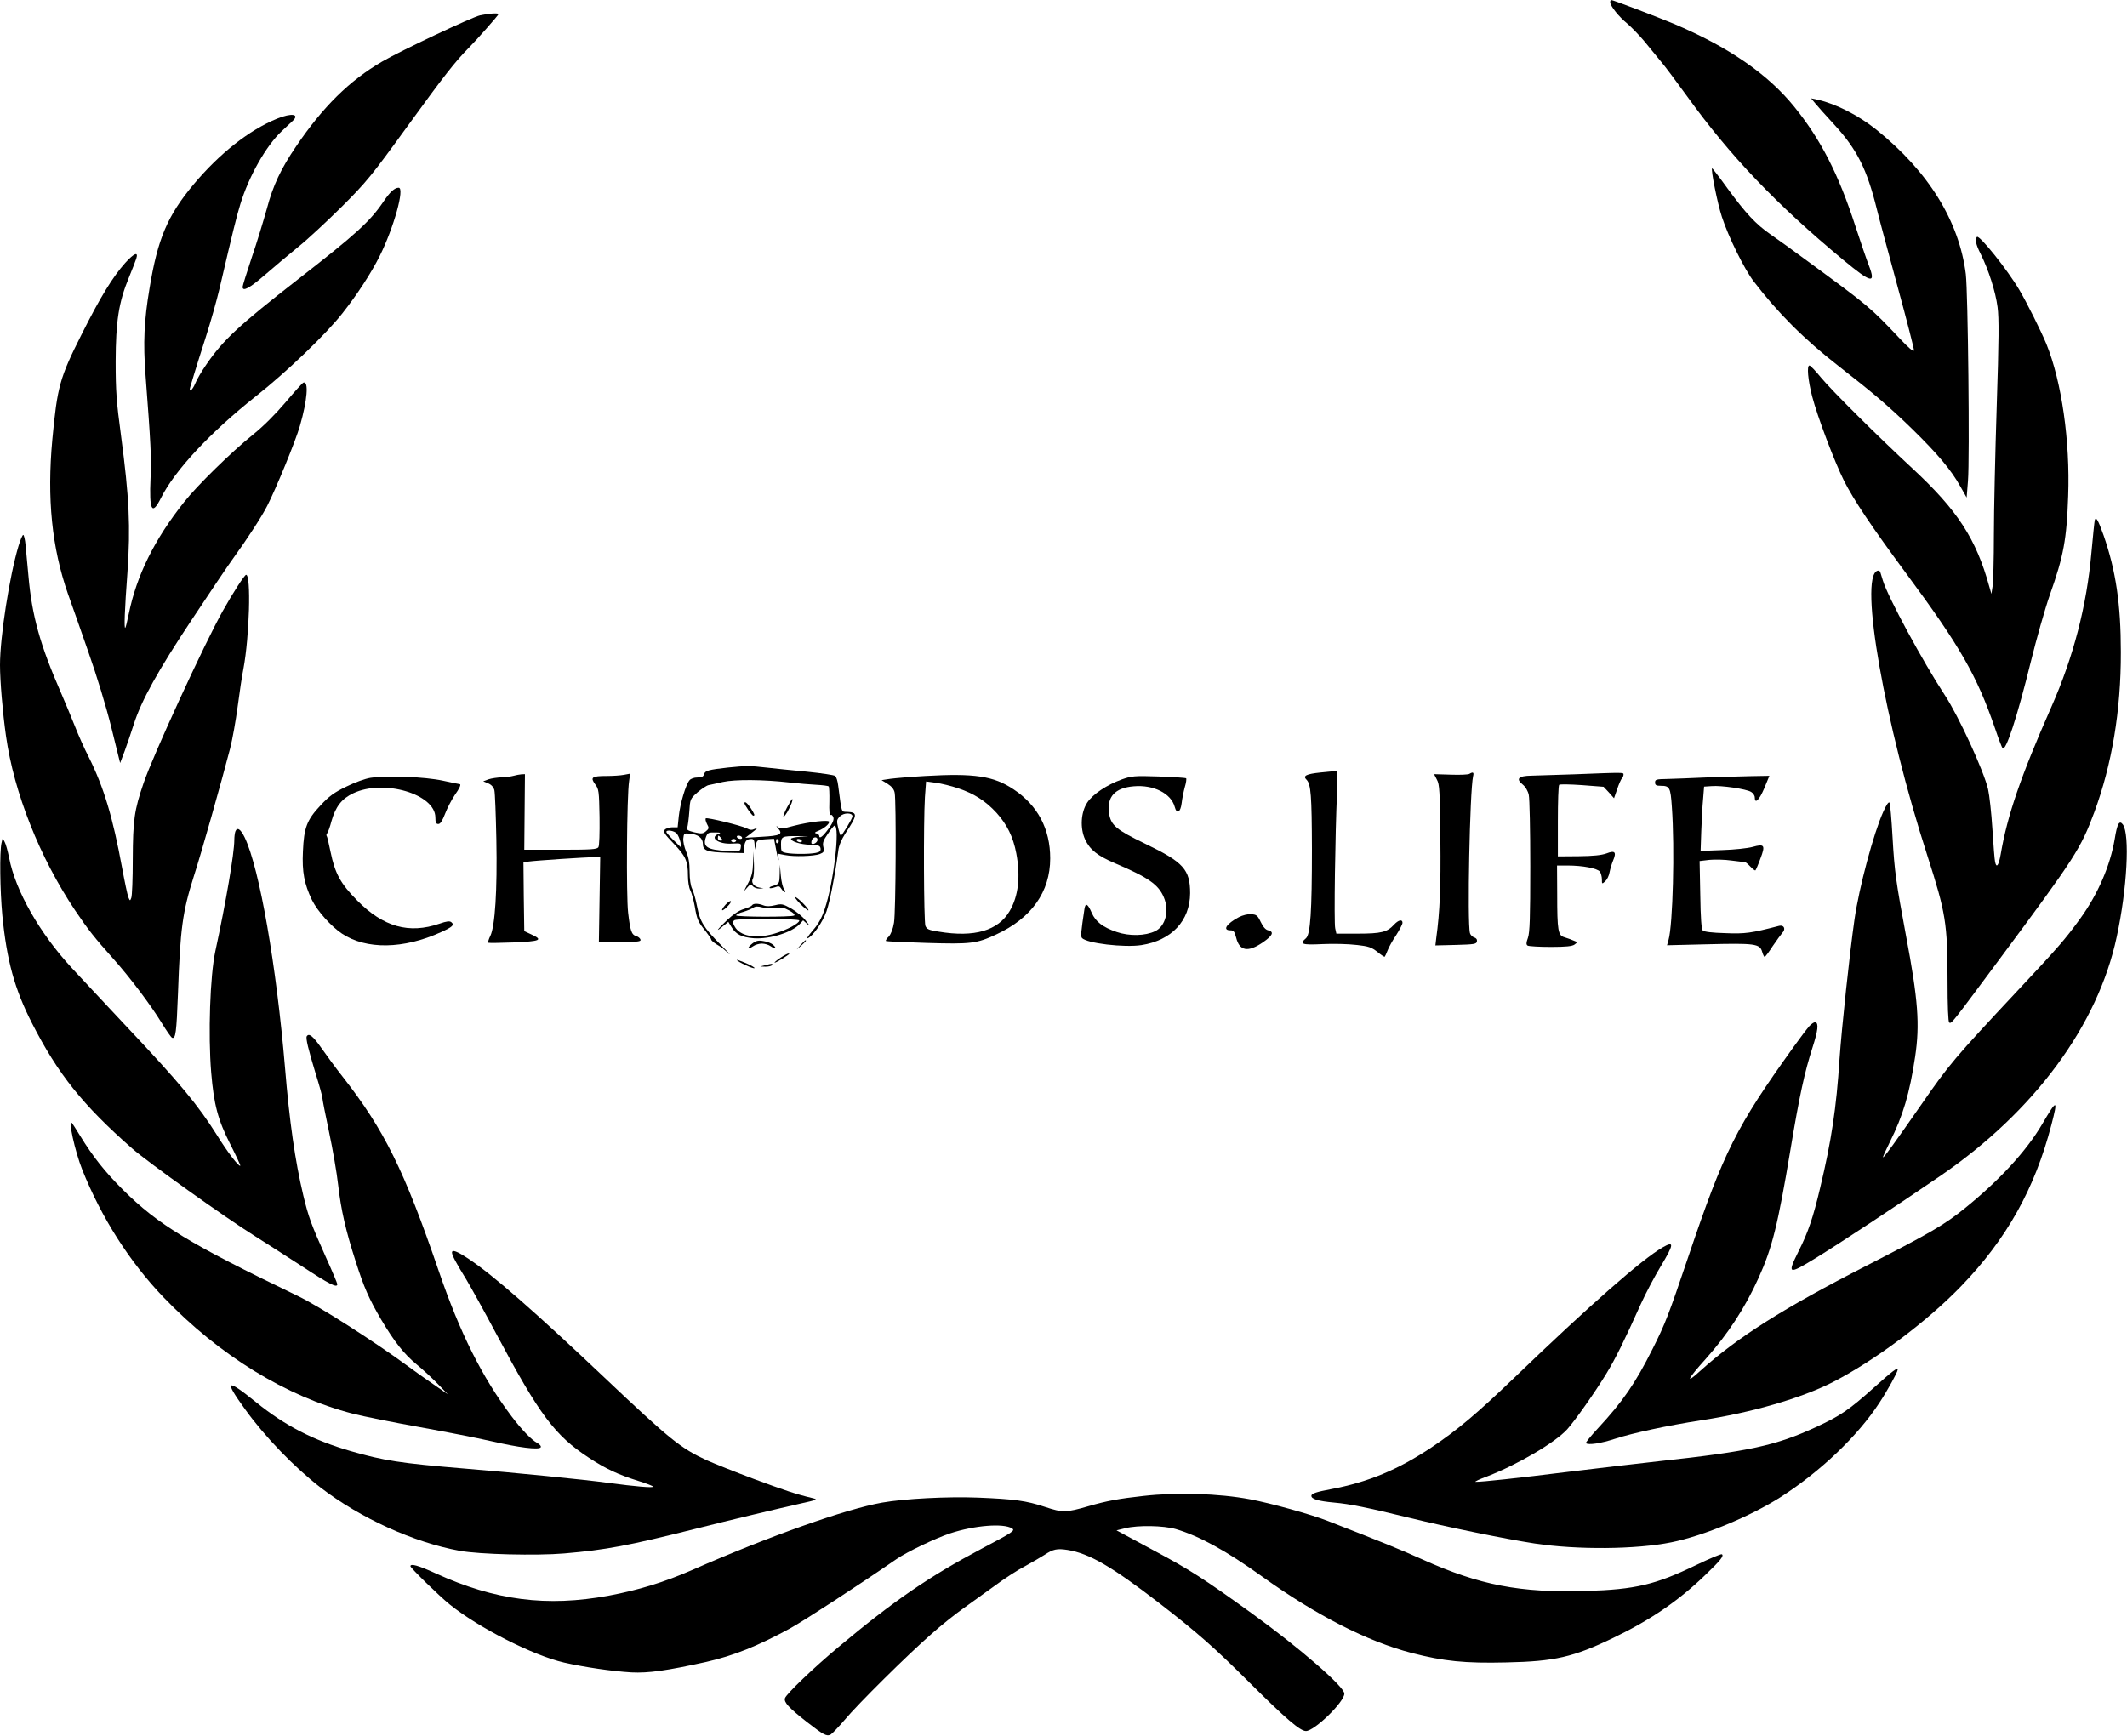
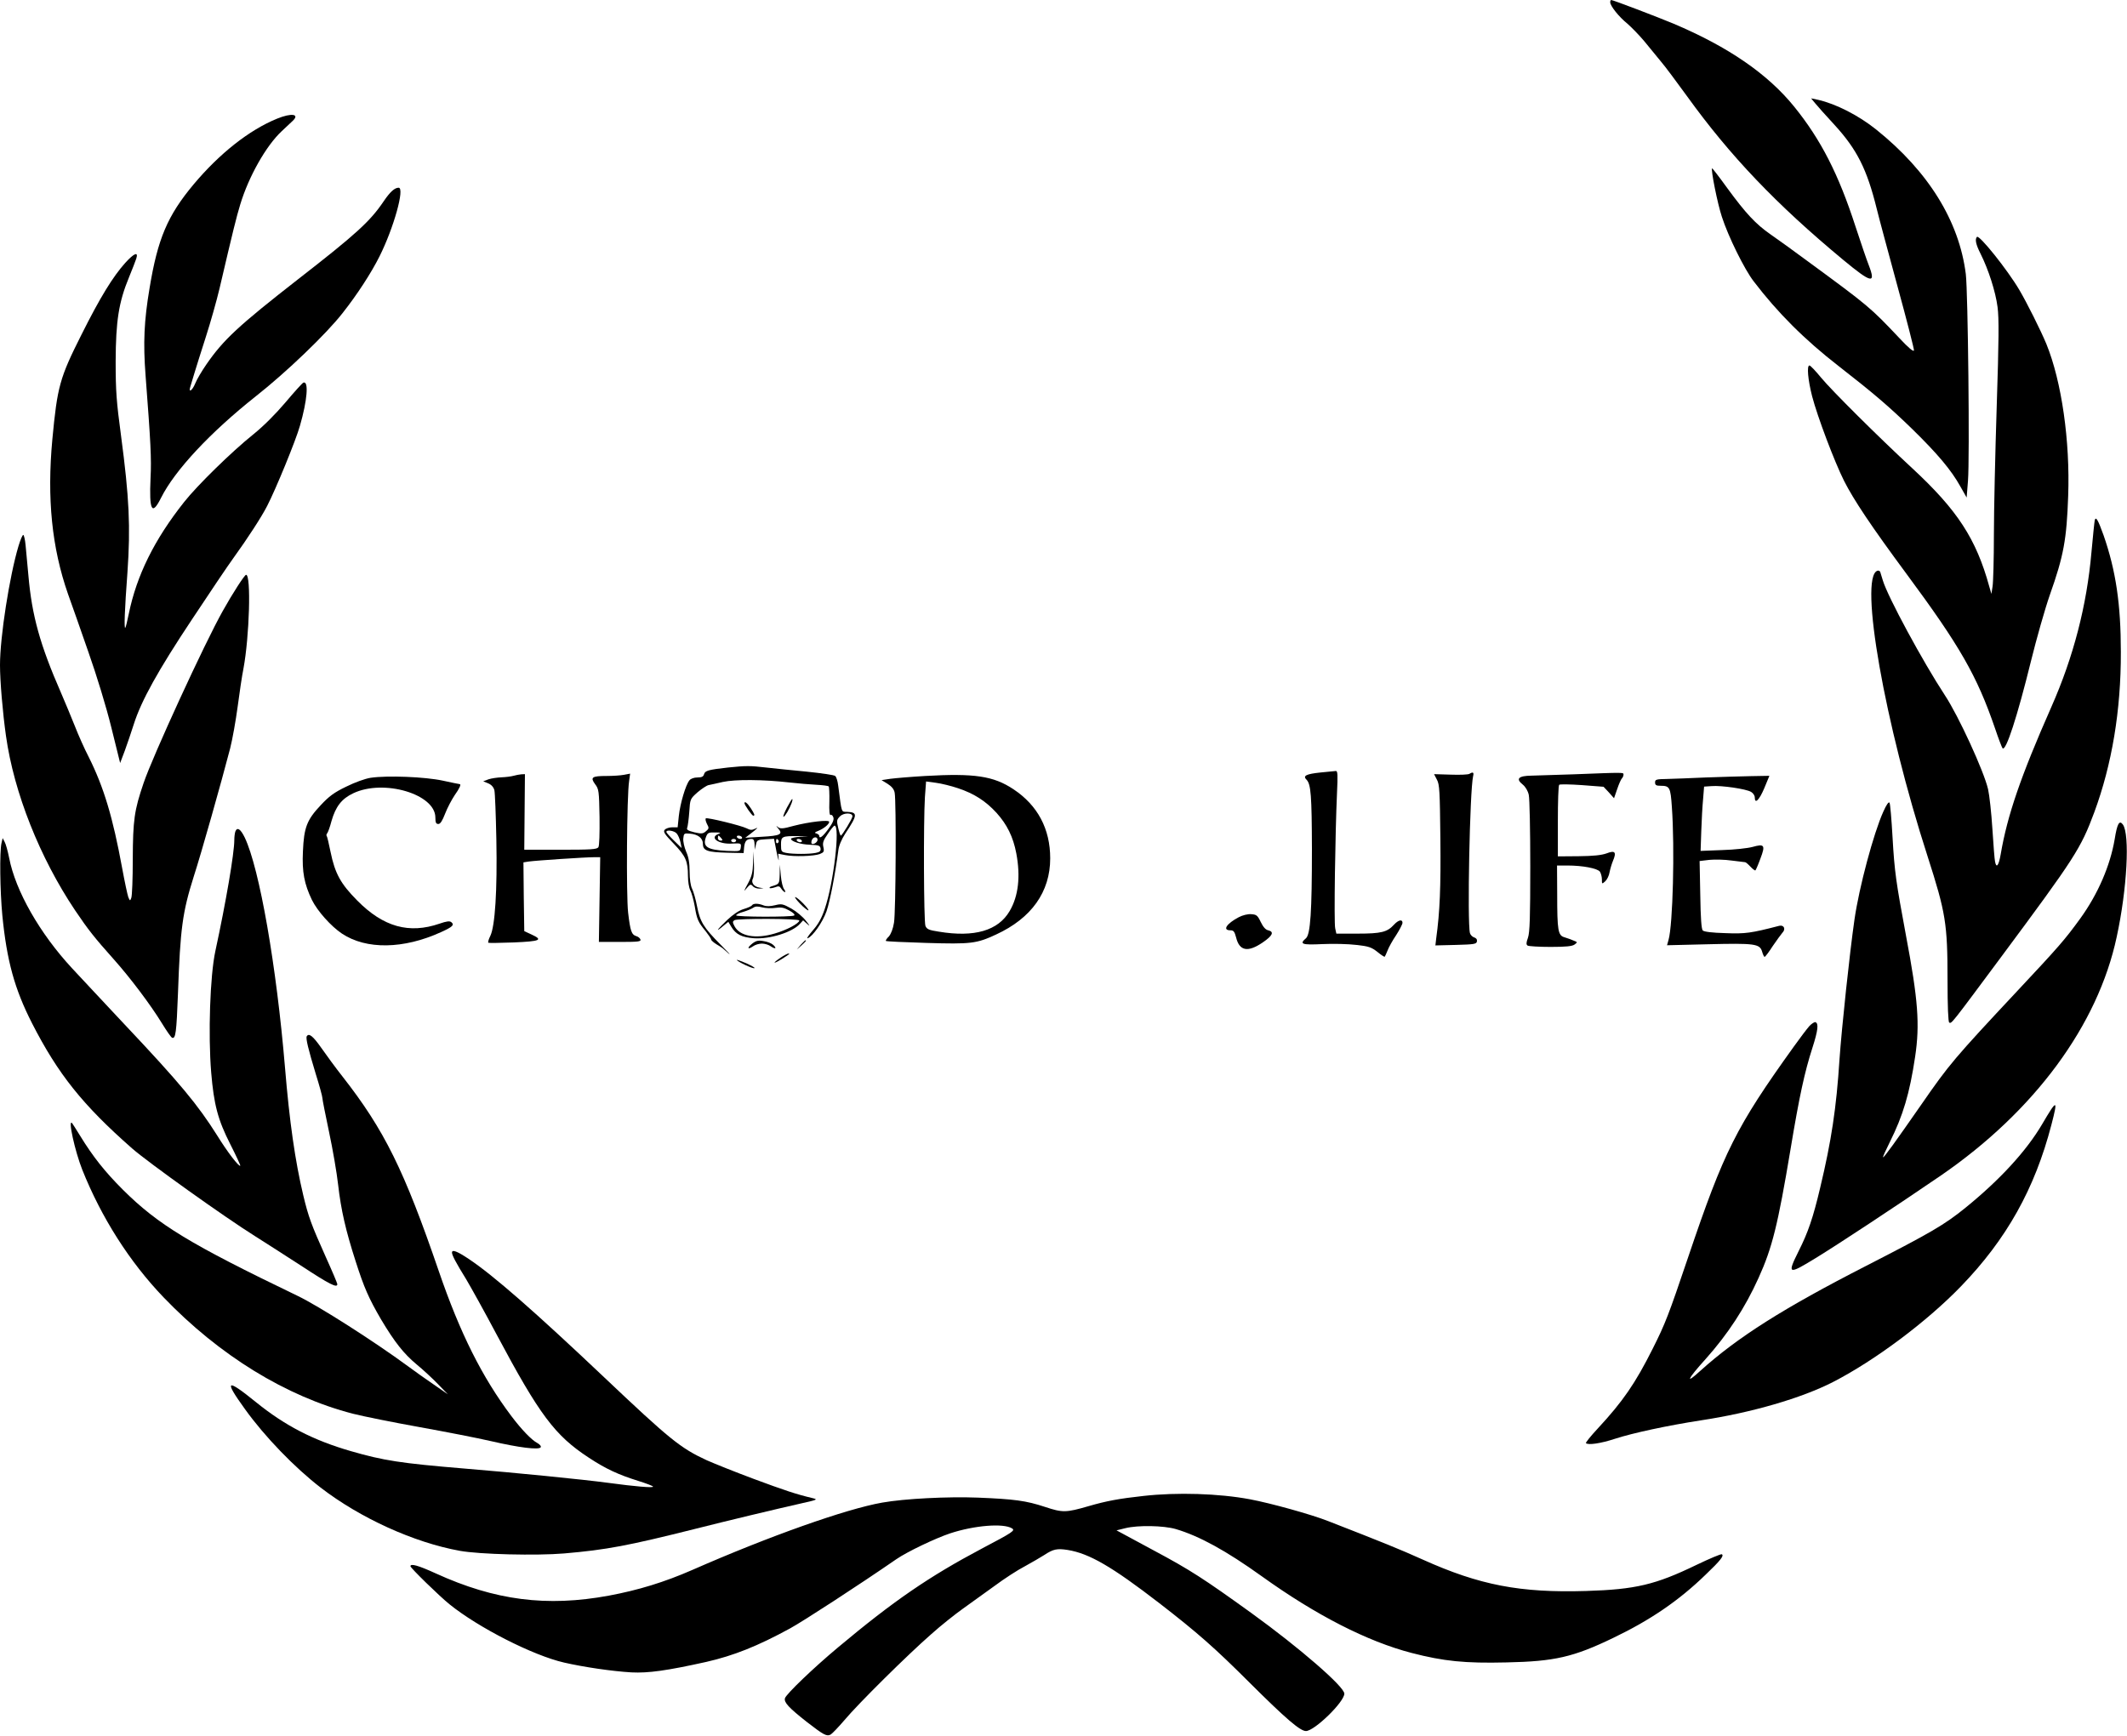
<svg xmlns="http://www.w3.org/2000/svg" version="1.0" width="1280pt" height="1045pt" viewBox="0 0 1280 1045" preserveAspectRatio="xMidYMid meet">
  <g transform="translate(0,1045) scale(0.1,-0.1)" fill="#000000" stroke="none">
    <path d="M9690 10437 c0 -23 53 -89 104 -130 25 -22 71 -69 101 -105 30 -37 75 -92 100 -122 26 -30 96 -125 158 -210 258 -358 536 -650 940 -985 169 -140 197 -146 154 -34 -14 35 -50 142 -81 236 -102 315 -208 522 -368 720 -160 198 -397 361 -728 501 -96 40 -363 142 -374 142 -3 0 -6 -6 -6 -13z" />
-     <path d="M2890 10358 c-48 -10 -480 -214 -591 -279 -196 -114 -356 -272 -517 -510 -91 -134 -139 -235 -176 -375 -20 -71 -60 -204 -91 -294 -30 -90 -55 -170 -55 -177 0 -30 42 -8 135 73 55 48 145 123 200 168 55 44 172 153 261 241 149 149 177 183 396 485 223 308 289 391 369 472 46 46 179 197 179 203 0 8 -60 4 -110 -7z" />
    <path d="M10922 9830 c13 -16 66 -76 119 -133 134 -147 194 -265 253 -504 13 -54 70 -264 125 -467 56 -204 100 -377 99 -385 -2 -11 -33 15 -88 74 -174 184 -184 193 -555 465 -82 61 -181 132 -220 159 -89 62 -148 125 -260 278 -49 68 -90 121 -92 120 -8 -9 33 -214 59 -292 38 -118 135 -315 191 -388 144 -189 307 -352 512 -511 208 -162 301 -241 444 -380 151 -148 233 -245 288 -344 l38 -67 8 100 c11 134 0 1137 -13 1245 -40 319 -225 618 -539 870 -106 85 -241 154 -349 179 l-43 9 23 -28z" />
    <path d="M1668 9736 c-169 -69 -347 -210 -503 -396 -157 -188 -216 -327 -265 -625 -33 -195 -39 -329 -24 -525 31 -406 36 -501 30 -617 -9 -197 8 -230 63 -120 83 166 296 394 571 612 183 144 425 376 522 501 87 110 172 241 222 341 86 172 153 413 115 413 -24 0 -51 -24 -91 -83 -81 -120 -167 -198 -513 -467 -360 -281 -451 -365 -554 -515 -27 -39 -57 -90 -66 -113 -17 -42 -42 -60 -30 -21 4 12 15 49 25 83 10 33 41 132 69 219 28 87 65 218 82 290 83 355 101 428 125 507 51 168 155 352 249 440 26 25 56 53 67 63 43 41 -8 48 -94 13z" />
    <path d="M11897 9024 c-13 -14 -7 -45 22 -102 47 -94 90 -227 102 -320 9 -68 8 -196 -5 -597 -9 -280 -17 -629 -17 -775 0 -146 -4 -285 -8 -310 l-7 -45 -13 45 c-79 287 -192 460 -464 712 -199 184 -485 468 -549 546 -32 39 -63 72 -69 72 -17 0 -9 -87 16 -185 32 -123 134 -393 192 -509 58 -115 165 -275 375 -559 322 -435 425 -614 534 -932 20 -60 41 -114 45 -119 20 -22 89 191 171 524 33 134 84 314 114 400 83 234 101 334 110 595 12 329 -39 688 -131 914 -34 82 -117 248 -163 326 -72 122 -241 333 -255 319z" />
    <path d="M754 8868 c-75 -84 -151 -207 -264 -433 -131 -260 -145 -312 -175 -630 -33 -356 -3 -652 94 -930 22 -60 77 -218 123 -350 50 -142 107 -328 138 -454 l53 -214 28 74 c15 41 39 112 54 159 45 142 146 324 350 631 107 162 219 328 249 369 86 119 171 250 204 315 52 101 172 393 197 482 44 152 54 271 21 260 -6 -2 -54 -55 -107 -118 -61 -72 -133 -144 -195 -194 -131 -105 -338 -308 -416 -407 -180 -227 -286 -443 -333 -673 -9 -44 -18 -81 -21 -84 -8 -8 -4 106 13 334 19 274 11 449 -39 825 -27 201 -32 265 -32 445 1 241 18 355 80 505 19 47 39 97 44 113 14 44 -12 34 -66 -25z" />
    <path d="M12606 7319 c-2 -8 -11 -95 -20 -194 -28 -320 -108 -629 -241 -930 -185 -419 -265 -653 -305 -887 -12 -69 -26 -87 -34 -45 -3 12 -10 101 -16 197 -6 96 -18 204 -26 239 -25 109 -178 442 -260 566 -132 201 -343 591 -373 690 -7 22 -14 46 -16 52 -3 7 -11 10 -18 7 -110 -42 45 -921 303 -1719 109 -339 120 -405 120 -744 0 -158 4 -252 10 -256 14 -9 12 -10 313 395 444 598 479 652 560 870 106 287 161 613 160 965 0 288 -30 490 -104 703 -33 92 -46 115 -53 91z" />
    <path d="M111 7162 c-54 -181 -111 -546 -111 -715 0 -96 16 -286 36 -427 48 -342 204 -734 416 -1050 79 -117 116 -164 233 -295 99 -111 221 -273 289 -384 28 -46 56 -86 62 -88 21 -7 26 31 35 267 14 393 27 488 95 704 44 135 166 567 219 771 14 55 34 168 45 250 11 83 26 186 35 230 36 193 47 565 16 565 -9 0 -81 -111 -140 -217 -108 -191 -424 -879 -477 -1037 -56 -164 -64 -222 -65 -458 0 -117 -4 -222 -9 -233 -7 -19 -8 -19 -18 5 -5 14 -22 93 -37 175 -56 305 -110 486 -201 668 -25 48 -62 131 -83 185 -21 53 -59 144 -84 202 -126 288 -175 464 -196 705 -6 66 -14 148 -17 183 -3 34 -10 62 -14 62 -5 0 -18 -31 -29 -68z" />
    <path d="M4382 5830 c-118 -13 -139 -19 -145 -40 -4 -15 -14 -20 -40 -20 -20 0 -40 -7 -48 -17 -23 -28 -56 -141 -64 -215 l-7 -68 -33 0 c-18 0 -38 -7 -45 -15 -10 -12 -1 -26 54 -83 73 -76 86 -106 86 -195 0 -32 6 -71 14 -86 8 -15 20 -59 27 -97 13 -79 20 -94 66 -150 18 -23 33 -45 33 -50 0 -5 15 -18 33 -29 17 -10 34 -21 37 -24 3 -3 19 -17 35 -31 17 -14 -5 10 -48 53 -103 104 -124 138 -142 230 -8 43 -22 91 -30 107 -9 18 -15 57 -15 103 0 53 -6 88 -21 121 -11 26 -19 61 -17 79 3 30 5 32 38 29 51 -4 80 -27 80 -62 0 -41 27 -50 149 -53 l96 -2 3 35 c4 37 15 50 45 50 12 0 17 -9 18 -32 l1 -33 7 30 c6 28 9 30 57 33 l52 3 15 -78 c9 -43 15 -63 13 -45 l-3 33 41 -8 c55 -11 174 -7 209 6 25 10 28 15 22 42 -6 25 -1 40 27 80 18 27 36 49 40 49 35 0 -5 -345 -59 -502 -18 -54 -39 -92 -72 -129 -25 -29 -39 -50 -31 -47 30 10 91 97 114 163 21 61 52 222 71 366 3 28 19 66 41 100 75 113 77 129 13 132 -38 2 -32 -15 -55 159 -3 26 -11 52 -18 57 -6 6 -84 17 -171 26 -88 8 -199 20 -246 25 -94 11 -119 11 -227 0z m368 -90 c52 -6 126 -12 163 -14 37 -2 71 -6 74 -10 3 -3 5 -44 4 -92 -2 -55 1 -84 8 -80 5 4 12 -3 16 -14 5 -14 -4 -35 -30 -70 -34 -47 -55 -62 -55 -41 0 5 -8 11 -17 14 -14 3 -11 7 12 16 34 14 65 40 65 54 0 14 -120 0 -213 -24 -65 -18 -80 -19 -95 -8 -13 11 -13 9 2 -9 29 -34 11 -43 -100 -49 l-99 -6 30 23 c44 34 53 44 28 31 -18 -9 -29 -8 -50 3 -34 17 -235 66 -245 60 -5 -3 -1 -18 6 -33 14 -25 13 -29 -6 -45 -18 -15 -26 -16 -70 -6 -40 10 -48 16 -42 29 3 9 9 51 12 94 5 77 5 78 50 118 25 21 55 41 66 43 12 2 50 11 86 19 73 16 243 15 400 -3z m380 -204 c0 -13 -62 -115 -70 -116 -3 0 -10 21 -16 47 -10 43 -9 49 11 69 23 23 75 23 75 0z m-1058 -103 c9 -10 19 -34 23 -53 l7 -35 -46 45 c-25 24 -46 48 -46 52 0 15 47 8 62 -9z m251 -3 c-56 -23 2 -63 82 -58 54 3 56 2 53 -22 -3 -25 -4 -25 -83 -22 -120 6 -149 25 -126 85 9 24 16 27 53 26 36 0 39 -2 21 -9z m17 -25 c10 -12 10 -15 -4 -15 -9 0 -16 7 -16 15 0 8 2 15 4 15 2 0 9 -7 16 -15z m125 5 c3 -5 -1 -10 -9 -10 -8 0 -18 5 -21 10 -3 6 1 10 9 10 8 0 18 -4 21 -10z m348 3 c-29 -2 -53 -8 -53 -12 0 -16 57 -34 115 -36 52 -2 60 -5 63 -22 2 -16 -4 -22 -29 -27 -40 -8 -137 -8 -178 0 -29 6 -31 9 -31 50 0 49 5 52 105 51 l60 -1 -52 -3z m107 -18 c0 -15 -26 -32 -36 -23 -2 3 -2 13 2 22 8 20 34 21 34 1z m-490 -5 c0 -5 -7 -10 -15 -10 -8 0 -15 5 -15 10 0 6 7 10 15 10 8 0 15 -4 15 -10z m255 1 c3 -5 1 -12 -5 -16 -5 -3 -10 1 -10 9 0 18 6 21 15 7z m140 -1 c3 -5 -1 -10 -9 -10 -8 0 -18 5 -21 10 -3 6 1 10 9 10 8 0 18 -4 21 -10z" />
    <path d="M4736 5589 c-30 -58 -29 -77 2 -27 20 34 37 78 29 78 -2 0 -16 -23 -31 -51z" />
    <path d="M4480 5615 c0 -10 45 -75 53 -75 11 0 9 8 -15 45 -20 31 -38 45 -38 30z" />
    <path d="M7947 5800 c-87 -9 -109 -20 -84 -44 26 -27 31 -96 32 -416 0 -377 -9 -515 -36 -538 -41 -35 -25 -41 99 -35 64 3 156 1 204 -5 75 -8 91 -14 127 -42 23 -19 42 -31 44 -29 2 2 10 19 17 37 7 19 30 61 52 93 21 33 38 66 38 74 0 23 -24 18 -51 -11 -41 -45 -77 -54 -218 -54 l-129 0 -7 32 c-8 33 0 573 11 816 5 108 4 132 -7 131 -8 -1 -49 -5 -92 -9z" />
    <path d="M8843 5792 c-7 -5 -58 -7 -113 -5 l-100 3 17 -33 c16 -28 18 -69 21 -357 3 -291 -3 -438 -25 -598 l-5 -43 123 3 c110 3 124 5 127 21 2 12 -4 20 -16 24 -11 3 -23 15 -26 26 -17 64 -1 857 19 945 6 23 -1 27 -22 14z" />
    <path d="M9470 5789 c-102 -3 -216 -7 -253 -8 -80 -1 -97 -19 -53 -54 16 -13 31 -38 36 -62 5 -22 9 -215 9 -430 0 -310 -3 -398 -14 -430 -11 -30 -11 -41 -2 -47 7 -4 69 -8 138 -8 92 0 130 4 144 14 19 14 19 15 -5 24 -14 6 -38 15 -55 20 -39 11 -44 38 -44 260 l-1 172 63 0 c91 0 180 -17 195 -37 6 -9 12 -30 12 -46 0 -29 0 -30 20 -12 11 10 23 34 26 54 4 20 13 51 21 70 22 52 12 64 -39 44 -31 -11 -79 -16 -168 -17 l-125 -1 0 212 c0 116 3 215 8 219 4 4 66 3 137 -2 l130 -10 32 -34 31 -35 19 55 c10 30 23 59 28 64 6 6 10 16 10 23 0 14 10 14 -300 2z" />
    <path d="M3090 5780 c-14 -4 -46 -8 -71 -9 -25 -1 -61 -6 -79 -12 l-32 -12 29 -12 c20 -8 33 -23 38 -41 4 -16 9 -149 12 -297 6 -309 -8 -521 -36 -580 -10 -20 -16 -39 -12 -42 4 -2 73 -1 154 2 160 7 177 15 105 48 l-43 20 -3 207 -2 207 32 5 c41 6 340 26 392 26 l38 0 -4 -255 -4 -255 128 0 c108 0 127 2 122 15 -3 8 -14 17 -25 20 -29 9 -36 31 -49 141 -12 104 -8 706 6 793 l6 44 -37 -7 c-21 -4 -67 -7 -104 -7 -89 0 -100 -8 -70 -49 23 -30 24 -41 27 -198 1 -99 -1 -173 -7 -182 -9 -13 -46 -15 -228 -15 l-218 0 2 228 2 227 -22 -1 c-12 -1 -33 -5 -47 -9z" />
    <path d="M5568 5779 c-86 -5 -180 -13 -210 -17 l-53 -8 36 -22 c25 -16 39 -32 43 -54 10 -50 7 -718 -4 -782 -6 -37 -18 -68 -31 -83 -13 -12 -20 -25 -18 -27 2 -3 112 -8 245 -12 268 -8 301 -4 419 51 212 98 325 256 325 458 0 177 -75 319 -221 416 -120 80 -235 97 -531 80z m198 -74 c96 -32 166 -77 231 -148 63 -70 100 -144 119 -244 26 -138 13 -257 -40 -347 -69 -118 -212 -160 -427 -124 -60 9 -72 15 -80 35 -10 27 -12 627 -3 774 l7 95 59 -8 c32 -4 93 -19 134 -33z" />
    <path d="M2230 5768 c-32 -5 -94 -27 -146 -53 -73 -35 -104 -58 -155 -113 -82 -87 -100 -133 -106 -277 -6 -124 8 -196 54 -292 33 -67 115 -159 181 -203 146 -97 370 -94 596 9 70 32 82 43 62 60 -10 8 -28 6 -71 -9 -183 -63 -338 -20 -495 139 -100 101 -134 162 -161 294 -10 49 -20 92 -23 95 -3 3 -2 10 3 16 5 6 17 39 26 74 25 87 61 134 131 167 183 87 494 -5 494 -146 0 -31 4 -39 18 -39 12 0 24 19 41 63 13 34 39 83 57 110 30 42 41 67 30 67 -2 0 -48 9 -102 21 -107 23 -333 32 -434 17z" />
-     <path d="M6750 5758 c-89 -32 -174 -89 -207 -139 -39 -59 -44 -155 -13 -222 29 -62 74 -98 179 -143 202 -86 263 -129 295 -206 34 -80 10 -173 -52 -203 -60 -29 -156 -31 -232 -5 -83 28 -127 62 -150 115 -24 56 -38 63 -44 23 -21 -139 -23 -164 -15 -174 26 -32 255 -59 358 -43 181 28 292 146 293 312 0 143 -40 187 -268 297 -178 86 -209 112 -220 185 -14 99 36 153 150 162 118 10 223 -43 245 -123 12 -47 35 -36 42 21 3 28 12 71 19 97 8 26 11 50 8 53 -3 3 -77 8 -164 11 -148 5 -164 3 -224 -18z" />
    <path d="M10265 5770 c-88 -4 -193 -8 -232 -9 -66 -1 -73 -3 -73 -21 0 -16 7 -20 33 -20 55 0 60 -9 68 -127 18 -249 6 -710 -20 -801 l-9 -32 246 6 c282 7 312 3 326 -44 5 -18 12 -32 15 -32 4 0 26 29 49 65 24 35 50 71 58 80 22 22 10 49 -19 42 -170 -44 -204 -49 -325 -44 -77 2 -127 8 -135 16 -8 8 -13 74 -15 215 l-4 203 59 7 c32 3 92 2 133 -4 41 -5 78 -10 82 -10 4 0 18 -12 32 -27 14 -15 28 -25 30 -22 3 3 17 35 30 71 31 81 24 90 -47 70 -29 -8 -111 -17 -183 -19 l-130 -5 4 118 c2 66 7 153 11 194 l6 75 45 3 c59 5 209 -17 238 -35 12 -7 22 -22 22 -33 0 -43 27 -16 57 55 l31 75 -112 -2 c-61 -1 -183 -5 -271 -8z" />
    <path d="M11333 5563 c-58 -129 -145 -453 -173 -648 -29 -201 -77 -653 -90 -840 -19 -296 -49 -492 -116 -773 -43 -182 -73 -270 -130 -383 -70 -141 -64 -144 101 -43 142 87 492 318 755 498 563 387 945 905 1058 1436 63 290 80 618 37 677 -21 28 -34 6 -49 -88 -27 -159 -100 -330 -208 -479 -93 -128 -128 -168 -378 -435 -379 -405 -411 -443 -575 -680 -158 -227 -228 -325 -233 -321 -2 2 17 44 41 92 79 158 119 292 152 513 29 194 18 343 -55 729 -60 323 -69 383 -81 593 -6 107 -14 200 -18 207 -5 8 -19 -12 -38 -55z" />
    <path d="M1416 5444 c-3 -9 -6 -32 -6 -51 0 -79 -50 -372 -114 -668 -32 -148 -44 -503 -25 -732 16 -191 40 -284 115 -431 35 -69 62 -127 60 -129 -8 -8 -78 83 -139 182 -116 184 -222 313 -557 668 -113 120 -254 272 -315 337 -196 211 -342 468 -380 666 -8 40 -20 84 -27 96 l-12 23 -7 -30 c-12 -53 -9 -286 5 -435 27 -273 73 -442 179 -650 156 -305 304 -491 602 -753 97 -85 559 -415 738 -527 48 -30 172 -110 276 -177 175 -115 221 -138 221 -113 0 5 -32 81 -71 167 -85 190 -103 238 -134 368 -49 206 -83 443 -110 770 -51 608 -153 1196 -242 1383 -25 52 -46 66 -57 36z" />
    <path d="M4532 5255 c-2 -56 -8 -81 -32 -125 -25 -46 -26 -50 -7 -27 21 25 25 26 37 13 7 -9 24 -15 39 -15 l26 2 -25 4 c-34 6 -52 31 -39 55 5 10 8 51 6 91 l-3 72 -2 -70z" />
    <path d="M4692 5187 c-2 -59 -1 -58 -51 -73 -8 -3 -12 -7 -9 -10 3 -2 17 0 32 5 22 9 28 7 38 -9 7 -11 17 -20 22 -20 4 0 2 7 -5 17 -8 9 -17 46 -20 82 l-6 66 -1 -58z" />
    <path d="M4815 5010 c21 -22 44 -40 49 -40 6 0 -8 18 -29 40 -21 22 -44 40 -49 40 -6 0 8 -18 29 -40z" />
-     <path d="M4366 5004 c-14 -16 -23 -30 -20 -33 2 -3 17 7 31 22 15 14 24 29 21 32 -3 4 -18 -6 -32 -21z" />
    <path d="M4525 5000 c-3 -5 -26 -15 -49 -22 -28 -8 -64 -32 -100 -66 -60 -57 -76 -80 -25 -37 l32 26 18 -30 c28 -46 62 -63 137 -69 95 -6 230 36 276 87 l19 21 25 -22 c19 -17 16 -11 -8 19 -18 24 -58 57 -88 74 -51 28 -58 30 -98 20 -29 -7 -51 -8 -69 -1 -33 13 -62 13 -70 0z m142 -15 c34 5 51 2 83 -16 25 -14 36 -25 29 -30 -17 -10 -349 -9 -349 1 0 5 19 15 43 21 23 7 50 18 60 25 13 9 28 9 54 2 20 -5 56 -7 80 -3z m143 -76 c0 -17 -76 -58 -150 -79 -113 -33 -208 -16 -240 45 -12 23 -12 28 0 36 19 11 390 10 390 -2z" />
    <path d="M7455 4929 c-74 -39 -100 -79 -51 -79 20 0 25 -7 35 -44 20 -81 71 -90 160 -29 60 41 70 64 33 73 -16 3 -31 21 -45 50 -19 40 -26 45 -57 47 -20 2 -52 -6 -75 -18z" />
    <path d="M4527 4770 c-33 -26 -29 -39 5 -16 12 9 36 16 53 16 17 0 41 -7 53 -16 29 -20 39 -13 14 9 -10 9 -35 19 -57 22 -32 6 -46 2 -68 -15z" />
    <path d="M4819 4763 l-24 -28 28 24 c25 23 32 31 24 31 -2 0 -14 -12 -28 -27z" />
    <path d="M4697 4685 c-51 -35 -47 -41 6 -9 50 32 53 34 41 34 -5 0 -26 -11 -47 -25z" />
    <path d="M4434 4671 c8 -12 96 -53 106 -49 6 2 -17 15 -50 30 -33 14 -58 23 -56 19z" />
-     <path d="M4605 4640 l-30 -8 32 -1 c17 0 35 4 38 9 7 11 3 11 -40 0z" />
    <path d="M10888 4273 c-14 -16 -56 -71 -93 -123 -348 -485 -420 -629 -635 -1265 -119 -352 -138 -402 -215 -555 -104 -207 -178 -315 -329 -478 -43 -46 -75 -86 -72 -89 13 -13 89 -2 174 26 107 35 317 80 517 111 305 46 607 134 796 231 251 129 563 362 769 575 275 284 445 588 545 973 41 157 34 157 -55 5 -95 -162 -255 -336 -462 -504 -127 -103 -208 -150 -598 -350 -498 -255 -773 -429 -998 -632 -93 -85 -79 -52 32 71 134 150 238 309 319 489 82 181 116 318 192 773 54 325 85 466 132 612 34 106 38 147 18 154 -6 2 -23 -9 -37 -24z" />
    <path d="M1846 4212 c-7 -11 9 -78 54 -226 22 -70 40 -136 40 -145 0 -9 18 -100 40 -204 22 -103 47 -247 55 -320 17 -149 45 -273 106 -462 50 -156 78 -220 152 -347 81 -136 137 -207 214 -271 38 -31 95 -84 128 -118 l60 -62 -85 59 c-47 32 -116 81 -155 110 -201 148 -539 364 -665 424 -646 311 -838 427 -1051 639 -107 107 -179 197 -258 326 -24 39 -45 72 -47 74 -27 30 17 -169 61 -280 115 -288 284 -554 489 -768 337 -351 738 -597 1140 -701 63 -16 242 -52 398 -80 155 -28 351 -66 433 -85 168 -39 288 -54 299 -37 4 6 -6 18 -21 26 -34 18 -94 80 -155 161 -177 235 -310 501 -438 875 -208 607 -327 848 -579 1170 -41 52 -98 130 -128 173 -50 71 -74 90 -87 69z" />
-     <path d="M10005 2941 c-122 -70 -436 -345 -894 -786 -226 -217 -341 -313 -494 -416 -202 -135 -383 -211 -607 -253 -86 -16 -116 -26 -118 -38 -4 -21 39 -34 138 -43 91 -8 196 -29 445 -90 232 -57 584 -129 760 -156 256 -39 611 -36 823 7 195 39 480 158 662 275 238 154 459 365 588 562 49 74 112 188 112 202 0 16 -28 -5 -141 -106 -154 -138 -203 -171 -354 -241 -237 -109 -399 -145 -935 -203 -129 -14 -379 -44 -555 -65 -297 -37 -519 -61 -555 -60 -8 1 23 16 70 33 183 71 408 203 481 283 49 55 166 221 235 334 57 94 105 191 209 422 29 64 83 166 120 227 80 133 81 153 10 112z" />
    <path d="M2720 2910 c0 -16 25 -63 85 -160 28 -47 111 -196 183 -332 259 -486 351 -609 556 -743 100 -66 177 -102 299 -140 48 -15 87 -30 87 -34 0 -8 -108 1 -270 23 -148 20 -559 61 -865 86 -385 32 -487 48 -684 105 -225 65 -396 153 -571 295 -179 145 -194 135 -66 -42 119 -166 299 -352 456 -473 239 -184 561 -330 836 -380 120 -22 464 -30 629 -16 256 22 386 47 785 147 193 49 490 120 645 155 94 21 98 23 65 31 -98 23 -172 48 -355 116 -110 41 -237 92 -282 112 -158 73 -222 125 -618 500 -416 394 -665 612 -813 711 -72 48 -102 59 -102 39z" />
    <path d="M6880 1445 c-146 -16 -221 -30 -328 -61 -138 -40 -157 -40 -263 -5 -115 38 -185 47 -404 56 -182 7 -441 -6 -576 -30 -217 -38 -680 -202 -1142 -405 -169 -74 -326 -122 -503 -155 -374 -69 -685 -29 -1042 134 -105 48 -152 61 -152 43 0 -10 173 -179 235 -229 173 -140 502 -308 690 -351 118 -27 287 -52 405 -59 101 -5 211 10 450 63 166 38 309 95 505 202 80 44 408 257 640 417 66 45 231 124 323 155 146 48 320 62 372 30 21 -13 6 -23 -180 -121 -319 -169 -533 -316 -865 -594 -151 -126 -312 -281 -321 -307 -8 -25 23 -58 131 -143 102 -79 120 -89 144 -76 10 6 48 46 84 88 82 98 378 391 521 516 59 53 145 121 190 153 44 32 129 93 189 136 59 44 142 98 185 120 42 23 95 54 117 68 53 35 76 40 140 30 130 -21 266 -100 550 -319 229 -177 336 -271 545 -480 218 -217 304 -291 339 -291 51 0 231 175 231 225 0 42 -271 277 -559 485 -287 207 -369 260 -584 375 l-228 123 53 13 c76 19 230 16 303 -5 142 -42 303 -130 519 -285 326 -234 635 -392 901 -461 193 -50 321 -63 570 -57 291 6 404 32 644 148 221 106 393 223 554 379 91 87 113 115 99 124 -5 3 -74 -26 -153 -64 -246 -119 -366 -148 -664 -157 -397 -12 -641 35 -983 189 -140 63 -244 105 -570 232 -101 40 -347 108 -470 131 -186 35 -439 43 -642 20z" />
  </g>
</svg>